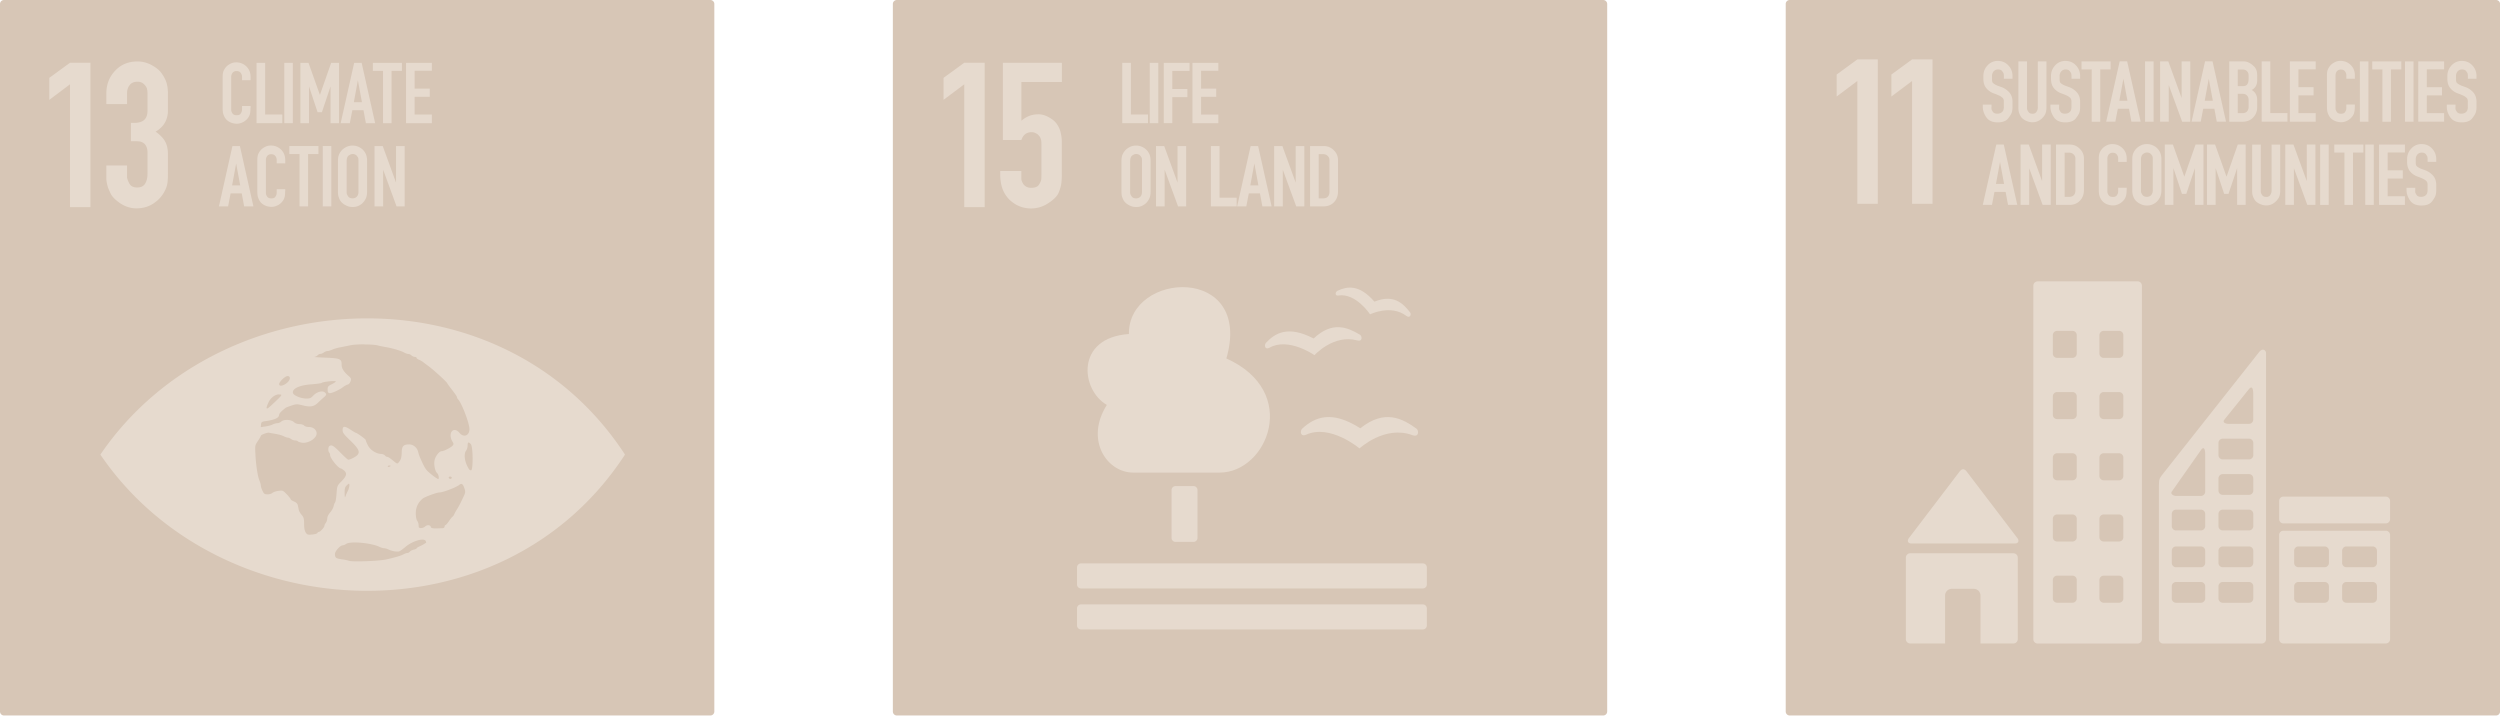
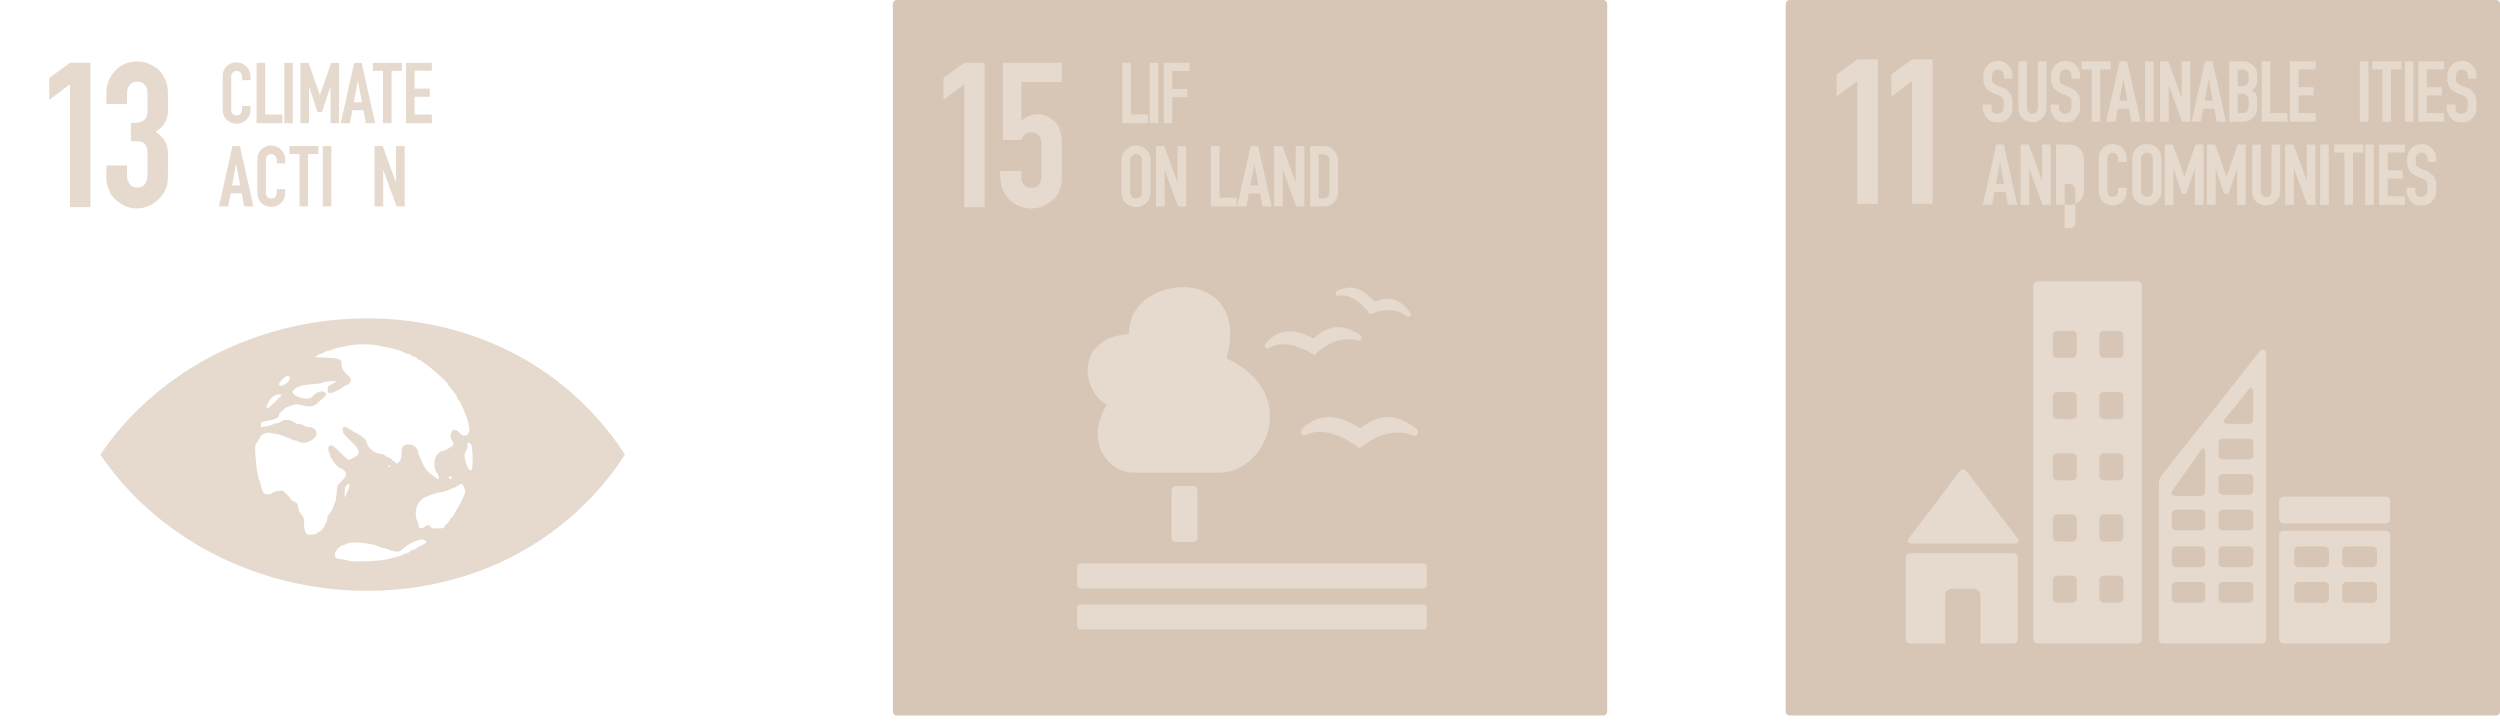
<svg xmlns="http://www.w3.org/2000/svg" width="336" height="97" fill="none">
  <g clip-path="url(#clip0_800_4094)">
-     <path fill="#D7C6B6" fill-rule="evenodd" d="M.538 0h94.93c.299 0 .538.24.538.538v95.086c0 .298-.24.538-.538.538H.538A.537.537 0 010 95.624V.538C0 .24.24 0 .538 0z" clip-rule="evenodd" />
    <path fill="#E6DACE" d="M33.664 14.514a4 4 0 01-.045.668 1.521 1.521 0 01-.24.603 1.94 1.94 0 01-.642.59c-.13.071-.272.136-.421.181a1.605 1.605 0 01-.447.072 2.19 2.19 0 01-.992-.227c-.292-.156-.506-.35-.642-.584a2.142 2.142 0 01-.266-.654 4.156 4.156 0 01-.045-.655v-4.175c0-.227.02-.428.058-.603.046-.188.143-.382.292-.59.142-.207.35-.389.616-.531.265-.156.544-.227.836-.227a1.91 1.91 0 011.394.557c.37.363.557.83.557 1.407v.434H32.53v-.434a.857.857 0 00-.195-.57c-.123-.156-.304-.227-.544-.227a.667.667 0 00-.532.227.885.885 0 00-.181.57v4.492a.96.96 0 00.168.409c.11.162.299.24.558.24.272 0 .454-.072.544-.22.091-.15.143-.253.156-.318.013-.072.026-.169.026-.292v-.409h1.147v.266h-.013z" />
    <path fill="#E6DACE" d="M37.942 16.556H34.48v-8.11h1.16v6.944h2.302v1.166z" />
    <path fill="#E6DACE" d="M38.207 16.556v-8.11h1.147v8.11h-1.147z" />
    <path fill="#E6DACE" d="M44.425 16.556v-4.94l-1.16 3.462h-.584l-1.148-3.461v4.94h-1.16v-8.11h1.09l1.535 4.317 1.51-4.317h1.064v8.11h-1.147z" />
    <path fill="#E6DACE" d="M45.785 16.556l1.815-8.11h1.005l1.815 8.11h-1.245l-.324-1.743h-1.497l-.337 1.743h-1.232zm1.77-2.82h1.089l-.545-2.949-.544 2.95z" />
    <path fill="#E6DACE" d="M51.477 16.556V9.523H50.11V8.447h3.91v1.076h-1.394v7.033h-1.148z" />
    <path fill="#E6DACE" d="M58.045 15.396v1.16H54.57v-8.11h3.475V9.51h-2.32v2.399h2.035v1.101h-2.036v2.386h2.321z" />
    <path fill="#E6DACE" d="M29.424 27.739l1.815-8.11h1.005l1.815 8.11h-1.245l-.324-1.744h-1.497l-.337 1.744h-1.232zm1.77-2.82h1.089l-.545-2.95-.544 2.95z" />
    <path fill="#E6DACE" d="M38.324 25.69a4 4 0 01-.045.668 1.52 1.52 0 01-.24.603 1.945 1.945 0 01-.642.59c-.13.07-.272.136-.421.181a1.603 1.603 0 01-.447.071c-.363 0-.694-.077-.992-.227-.292-.155-.506-.35-.642-.583a2.142 2.142 0 01-.266-.655 4.145 4.145 0 01-.045-.654v-4.175c0-.227.02-.428.058-.603a1.73 1.73 0 01.292-.59c.143-.207.35-.389.616-.531.266-.156.544-.227.836-.227.558 0 1.018.188 1.394.557.37.363.557.83.557 1.407v.434H37.19v-.434a.857.857 0 00-.194-.57c-.124-.156-.305-.228-.545-.228a.667.667 0 00-.532.227.884.884 0 00-.181.57v4.493a.96.96 0 00.168.409c.11.162.299.24.558.24.272 0 .454-.072.544-.22.091-.15.143-.254.156-.319.013-.07.026-.168.026-.291v-.409h1.147v.266h-.013z" />
    <path fill="#E6DACE" d="M40.257 27.739v-7.034h-1.368v-1.076h3.909v1.076h-1.394v7.034h-1.148z" />
    <path fill="#E6DACE" d="M43.38 27.739v-8.11h1.148v8.11h-1.147z" />
-     <path fill="#E6DACE" d="M45.778 20.394c.188-.26.422-.46.7-.603a1.88 1.88 0 01.895-.227c.305 0 .577.059.836.182.266.123.487.285.668.5.175.207.298.427.363.654.065.22.097.454.097.713v4.13c0 .24-.026.453-.071.641-.039.188-.136.389-.292.616a1.764 1.764 0 01-.641.583c-.273.162-.584.24-.921.24a2.28 2.28 0 01-.557-.071 2.645 2.645 0 01-.5-.22 1.97 1.97 0 01-.408-.305 1.472 1.472 0 01-.266-.35 2.417 2.417 0 01-.22-.603 3.177 3.177 0 01-.04-.532v-4.13c0-.239.027-.453.072-.64.058-.195.15-.383.279-.571l.006-.007zm2.25.642a.72.72 0 00-.629-.337.766.766 0 00-.408.123.712.712 0 00-.28.253 1.282 1.282 0 00-.096.292c-.013.097-.026.175-.026.24v4.259c0 .038 0 .084.013.136.006.077.071.213.194.402.123.168.324.252.603.252a.787.787 0 00.389-.097.649.649 0 00.253-.24.965.965 0 00.11-.265c.013-.078.026-.188.026-.318v-4.13c0-.162-.007-.272-.026-.337a.417.417 0 00-.123-.226v-.007z" />
    <path fill="#E6DACE" d="M53.298 27.739l-1.802-4.927v4.927h-1.16v-8.11h1.102l1.79 4.914v-4.914h1.16v8.11h-1.09z" />
    <path fill="#E6DACE" d="M9.406 27.836V11.33l-2.781 2.09v-2.956l2.781-2.03h2.749v19.403H9.406z" />
    <path fill="#E6DACE" d="M22.565 23.376v.35c0 .136-.007.292-.026.46 0 .156-.026.39-.085.694a4.295 4.295 0 01-1.536 2.256c-.732.577-1.595.869-2.58.869-.771 0-1.504-.234-2.198-.694-.693-.48-1.14-.953-1.328-1.42a14.204 14.204 0 01-.292-.667 7.715 7.715 0 01-.143-.551 4.662 4.662 0 01-.084-.551v-1.88h2.781v1.594c.039.253.143.532.318.843.194.35.538.519 1.043.519.506 0 .863-.175 1.07-.519.207-.343.318-.784.318-1.303v-2.982c-.02-.37-.098-.648-.234-.843a.97.97 0 00-.434-.408 1.109 1.109 0 00-.551-.143 5.204 5.204 0 00-.519-.026h-.492v-2.463h.492c1.16 0 1.738-.538 1.738-1.62v-2.315c0-.233-.02-.428-.059-.577a.643.643 0 00-.084-.26 1.355 1.355 0 00-.26-.35 1.147 1.147 0 00-.375-.29 1.213 1.213 0 00-.551-.117c-.48 0-.843.155-1.07.46-.233.291-.35.667-.35 1.128v1.42h-2.781v-1.42c0-1.219.395-2.237 1.186-3.067.772-.83 1.777-1.244 3.015-1.244.674 0 1.322.175 1.938.518.635.35 1.102.752 1.387 1.22.311.46.512.894.61 1.302.097.409.142.83.142 1.277v2.256c0 1.258-.55 2.21-1.653 2.865.616.441 1.044.889 1.277 1.33.253.427.376 1.004.376 1.737v2.606l-.006.006z" />
    <path fill="#E6DACE" d="M49.767 42.791c-13.99-.13-28.076 6.25-36.277 18.307 15.902 23.376 53.941 25.425 70.51 0-8.025-12.317-21.087-18.183-34.227-18.306h-.006zm-.804 3.501c.745 0 1.471.045 1.802.13.285.078.81.181 1.16.24.785.13 1.945.473 2.412.726.188.103.44.188.557.188.117 0 .305.084.409.194a.737.737 0 00.44.195c.137 0 .247.058.247.13 0 .07.149.187.324.258.181.072.395.188.486.26.084.071.467.363.843.635.68.5 2.476 2.146 2.476 2.276 0 .038.292.434.648.888.357.453.649.881.649.959 0 .078.071.214.162.311.492.525 1.517 3.222 1.517 3.987 0 .888-.772 1.186-1.336.512-.836-.992-1.64.09-.914 1.225.13.201.13.305.013.46-.194.253-1.186.772-1.484.772-.35 0-.888.706-.98 1.29-.096.61.092 1.446.377 1.679.181.149.279.778.123.778-.104 0-.83-.525-1.316-.96-.382-.343-.583-.687-1.134-1.95a4.916 4.916 0 01-.24-.72c-.123-.584-.648-1.025-1.212-1.025-.785 0-.986.227-1.005 1.128-.013.532-.091.876-.266 1.109-.292.402-.324.408-.674.117-.623-.513-.862-.681-1.005-.681-.084 0-.227-.084-.311-.195-.091-.103-.311-.194-.5-.2-.674-.014-1.477-.539-1.789-1.16-.162-.319-.291-.643-.291-.714 0-.117-1.18-.966-1.342-.966-.033 0-.363-.2-.733-.44-.765-.506-1.03-.48-1.03.09 0 .33.181.57 1.024 1.38 1.128 1.083 1.348 1.53.966 1.959-.22.246-.973.628-1.232.628-.065 0-.551-.44-1.076-.978-.733-.746-1.037-.966-1.258-.94-.214.032-.304.142-.337.414-.026.201.02.435.097.513.078.077.137.24.137.369 0 .408 1.108 1.79 1.439 1.79.058 0 .259.129.44.284.435.383.344.746-.382 1.485-.544.551-.557.59-.629 1.601-.039.57-.13 1.109-.194 1.193-.072.084-.162.33-.208.544-.045.214-.259.584-.466.824-.22.253-.383.583-.383.784 0 .201-.084.46-.188.596-.104.137-.194.325-.194.409 0 .2-.57.817-.752.817-.078 0-.156.065-.188.142-.026.078-.344.175-.7.208-.59.058-.668.032-.87-.273-.148-.226-.22-.602-.22-1.16 0-.694-.051-.882-.324-1.2-.181-.207-.356-.505-.389-.667a55.9 55.9 0 00-.13-.622c-.045-.227-.213-.39-.518-.519-.246-.103-.447-.24-.447-.305 0-.064-.233-.362-.525-.66-.506-.526-.545-.539-1.122-.46-.33.044-.693.168-.81.278-.117.104-.415.194-.655.188-.376 0-.48-.072-.667-.46-.124-.253-.227-.564-.227-.7 0-.137-.085-.441-.182-.675-.24-.557-.473-2.061-.55-3.559-.06-1.166-.053-1.212.336-1.782.22-.325.396-.636.396-.7 0-.13.907-.467 1.102-.409.071.02.46.09.862.156.402.065.895.207 1.095.31.201.105.454.195.564.195.104 0 .305.091.448.195.136.103.382.188.544.188.162 0 .324.052.357.11.039.058.285.15.544.188.837.136 1.977-.577 1.984-1.232 0-.492-.454-.875-1.044-.875-.266 0-.55-.084-.635-.194-.09-.104-.37-.195-.622-.195-.286 0-.57-.103-.746-.266-.376-.356-1.348-.401-1.698-.084-.136.123-.376.227-.538.227-.162 0-.441.078-.636.175-.194.097-.628.22-.972.266l-.622.09.039-.362c.038-.325.103-.376.622-.448 1.134-.155 1.744-.415 1.79-.765.038-.278.174-.434.861-.998.072-.058.441-.207.824-.33.648-.215.745-.215 1.53-.02 1.01.253 1.477.169 2.035-.37.233-.226.577-.538.765-.7.389-.33.415-.453.142-.68-.324-.273-1.088-.065-1.53.415-.337.363-.473.421-.978.414-.713-.012-1.66-.401-1.764-.726-.181-.576.85-1.076 2.477-1.186.694-.052 1.329-.136 1.4-.2.188-.156 1.886-.325 1.873-.189 0 .065-.252.233-.55.383-.48.233-.545.317-.545.706 0 .324.065.454.233.486.273.052 1.277-.395 1.841-.816.214-.162.5-.318.636-.344.136-.026.298-.22.37-.428.116-.343.084-.415-.312-.765-.616-.544-.888-.992-.888-1.445 0-.81-.175-.888-2.159-.973-.985-.039-1.666-.084-1.51-.097a.73.73 0 00.434-.214c.09-.104.26-.194.376-.194.117 0 .33-.085.467-.188.136-.104.356-.195.492-.195.13 0 .422-.09.649-.194.227-.104.726-.247 1.115-.318.389-.071.972-.188 1.29-.26.382-.084 1.14-.129 1.886-.129l.007.013zm-10.32 4.253c.473 0 .389.564-.137.965-.492.377-.992.435-.992.124 0-.312.798-1.09 1.128-1.09zm-1.193 2.47h.207c.279.038.22.13-.642.946-1.017.972-1.18 1.083-1.186.817 0-.097.13-.441.292-.765.279-.564.823-.966 1.322-1.011l.007.012zm25.56 6.463c.065.012.156.09.273.22.298.33.324 3.514.026 3.514a.363.363 0 01-.286-.163c-.577-.927-.739-2.003-.37-2.495.105-.137.195-.441.195-.675 0-.298.052-.427.162-.401zm-10.696 3.085c.104 0 .195.026.195.052s-.085.084-.195.123c-.103.04-.194.02-.194-.052 0-.07.084-.123.194-.123zm8.136 1.485c.045 0 .09 0 .142.02.104.038.156.122.117.187-.084.136-.233.15-.35.033-.104-.104-.032-.22.097-.24h-.006zm-13.562.966c.143 0 .052.603-.142.972a4.985 4.985 0 00-.312.713c-.077.246-.103.143-.116-.421-.007-.584.045-.804.246-1.005.143-.143.285-.26.324-.26zm15.13.026c.15.019.266.2.39.564.155.447.149.57-.026.966-.37.816-.707 1.484-.96 1.873a5.635 5.635 0 00-.37.668c-.064.155-.168.298-.226.324-.059.026-.273.291-.48.596-.207.305-.421.551-.486.551s-.11.084-.11.195c0 .11-.104.2-.227.207-1.33.071-1.569.046-1.627-.175-.072-.279-.513-.298-.778-.032-.104.103-.344.194-.525.194-.28 0-.33-.058-.33-.363a1.21 1.21 0 00-.189-.616c-.117-.149-.188-.55-.194-.998 0-.797.298-1.446.914-1.97.291-.247 1.925-.844 2.295-.844.453 0 2.23-.68 2.625-1.004.117-.097.22-.143.305-.13v-.006zm-5.166 7.487c.188.013.324.078.37.194.045.117.064.22.045.227-.02.007-.156.091-.298.182-.143.09-.415.233-.616.317-.195.085-.357.195-.357.247 0 .052-.168.13-.376.175-.207.045-.447.168-.531.266-.084.103-.24.188-.344.188-.104 0-.317.07-.467.155-.343.195-1.14.434-2.353.707-.998.227-4.615.356-5.043.181-.143-.058-.577-.149-.966-.2-.765-.104-.901-.208-.901-.72 0-.363.713-1.154 1.044-1.154.103 0 .324-.09.48-.201.55-.383 3.39-.123 4.466.408.2.098.48.182.622.182.143 0 .415.078.603.175.447.227 1.193.343 1.459.233.116-.045.48-.317.81-.596.72-.603 1.782-1.005 2.353-.966z" />
  </g>
  <g clip-path="url(#clip1_800_4094)">
    <path fill="#D7C6B6" fill-rule="evenodd" d="M120.538 0h94.93c.299 0 .538.24.538.538v95.086a.536.536 0 01-.538.538h-94.93a.537.537 0 01-.538-.538V.538c0-.298.24-.538.538-.538z" clip-rule="evenodd" />
    <path fill="#E6DACE" d="M154.292 16.556h-3.462v-8.11h1.16v6.944h2.302v1.166z" />
    <path fill="#E6DACE" d="M154.525 16.556v-8.11h1.148v8.11h-1.148z" />
    <path fill="#E6DACE" d="M156.412 16.556v-8.11h3.462v1.09h-2.314v2.43h2.022v1.09h-2.022v3.494h-1.148v.006z" />
-     <path fill="#E6DACE" d="M163.744 15.396v1.16h-3.474v-8.11h3.474V9.51h-2.321v2.399h2.036v1.101h-2.036v2.386h2.321z" />
    <path fill="#E6DACE" d="M151.083 20.394c.188-.26.421-.46.7-.603a1.88 1.88 0 01.895-.227c.304 0 .577.059.836.182a1.895 1.895 0 011.031 1.154c.065.22.097.454.097.713v4.13c0 .24-.026.453-.071.641-.039.188-.136.389-.292.616a1.77 1.77 0 01-.642.583c-.272.162-.583.24-.92.24-.195 0-.376-.026-.558-.071a2.659 2.659 0 01-.499-.22 1.942 1.942 0 01-.408-.305 1.457 1.457 0 01-.266-.35 2.436 2.436 0 01-.221-.603 3.295 3.295 0 01-.038-.532v-4.13c0-.239.025-.453.071-.64.058-.195.149-.383.279-.571l.006-.007zm2.25.642a.721.721 0 00-.629-.337.767.767 0 00-.409.123.712.712 0 00-.278.253 1.285 1.285 0 00-.098.292c-.013.097-.026.175-.026.24v4.265c0 .039 0 .084.013.136.007.078.072.214.195.402.123.169.324.253.603.253a.79.79 0 00.389-.097.655.655 0 00.253-.24.994.994 0 00.11-.266c.013-.078.026-.188.026-.318v-4.13c0-.161-.007-.271-.026-.336a.425.425 0 00-.123-.227v-.013z" />
    <path fill="#E6DACE" d="M158.33 27.74l-1.802-4.928v4.927h-1.161v-8.11h1.102l1.789 4.914V19.63h1.161v8.11h-1.089z" />
    <path fill="#E6DACE" d="M166.208 27.74h-3.462v-8.11h1.16v6.942h2.302v1.168z" />
    <path fill="#E6DACE" d="M166.271 27.74l1.816-8.11h1.004l1.816 8.11h-1.245l-.324-1.745h-1.498l-.337 1.744h-1.232zm1.77-2.82h1.089l-.544-2.95-.545 2.95z" />
    <path fill="#E6DACE" d="M174.213 27.74l-1.803-4.928v4.927h-1.16v-8.11h1.102l1.789 4.914V19.63h1.161v8.11h-1.089z" />
    <path fill="#E6DACE" d="M177.915 19.63c.525 0 .973.187 1.342.557.376.363.571.804.571 1.329v4.214c0 .596-.182 1.082-.545 1.452-.363.37-.83.557-1.407.557h-1.802v-8.11h1.841zm.765 6.1v-4.214a.742.742 0 00-.253-.57.81.81 0 00-.59-.228h-.602v5.945h.57c.59 0 .882-.311.882-.933h-.007z" />
    <path fill="#E6DACE" d="M129.594 27.836V11.33l-2.782 2.088v-2.956l2.782-2.03h2.748v19.403h-2.748z" />
    <path fill="#E6DACE" d="M139.525 15.357c.48 0 .966.136 1.446.408.499.273.868.59 1.102.953.252.37.414.752.492 1.16.098.39.143.804.143 1.245v4.343c0 .428-.02.791-.058 1.102-.02.292-.124.694-.318 1.22-.195.518-.668 1.023-1.42 1.503a4.164 4.164 0 01-4.252.266c-.597-.33-1.063-.726-1.388-1.186a4.04 4.04 0 01-.667-1.42 6.215 6.215 0 01-.175-1.478v-.493h2.839v1.07c0 .097.026.214.084.35.059.136.136.272.234.408.097.117.233.22.408.318.175.078.376.117.609.117.519 0 .869-.143 1.044-.435.175-.291.272-.512.292-.667a5.1 5.1 0 00.026-.551v-4.344c0-.097-.007-.194-.026-.291a.911.911 0 00-.084-.35.867.867 0 00-.234-.376.965.965 0 00-.408-.318 1.075 1.075 0 00-.577-.143c-.674 0-1.128.35-1.361 1.044h-2.49V8.44h7.935v2.58h-5.445v5.212c.654-.577 1.406-.869 2.255-.869l-.006-.006z" />
    <path fill="#E6DACE" d="M151.725 44.892c-7.235.499-6.476 7.526-2.963 9.529-2.975 4.667-.019 9.095 3.54 9.095h11.623c6.398 0 10.891-10.858.901-15.338 3.643-12.628-13.205-11.772-13.101-3.286z" />
    <path fill="#E6DACE" d="M175.523 58.434c3.241-1.504 7.195 1.834 7.195 1.834s3.391-3.157 7.092-1.789c.953.35.882-.642.564-.868-1.893-1.362-4.259-2.665-7.552-.052-3.98-2.548-6.184-1.394-7.76 0-.415.363-.266 1.206.461.868v.007z" />
    <path fill="#E6DACE" d="M170.596 46.745c2.561-1.478 6.068.992 6.068.992s2.567-2.846 5.718-1.99c.81.22.68-.59.402-.758-1.66-.986-3.702-1.887-6.23.505-3.468-1.808-5.199-.7-6.392.564-.311.33-.136 1.012.441.681l-.007.006z" />
    <path fill="#E6DACE" d="M179.892 39.712c2.353-.35 4.246 2.535 4.246 2.535s2.761-1.375 4.868.2c.545.403.681-.24.525-.447-.953-1.225-2.217-2.508-4.81-1.458-2.061-2.38-3.688-2.055-4.952-1.465-.331.155-.402.72.129.642l-.006-.007z" />
    <path fill="#E6DACE" fill-rule="evenodd" d="M157.995 65.331h2.412c.298 0 .538.24.538.538v6.424c0 .298-.24.538-.538.538h-2.412a.537.537 0 01-.538-.538V65.87c0-.298.24-.538.538-.538z" clip-rule="evenodd" />
    <path fill="#E6DACE" fill-rule="evenodd" d="M145.288 75.723h45.942c.298 0 .538.24.538.538v2.288c0 .298-.24.538-.538.538h-45.942a.537.537 0 01-.538-.538v-2.288c0-.298.24-.538.538-.538z" clip-rule="evenodd" />
    <path fill="#E6DACE" fill-rule="evenodd" d="M145.288 81.233h45.942c.298 0 .538.24.538.538v2.288c0 .299-.24.538-.538.538h-45.942a.537.537 0 01-.538-.538v-2.288c0-.298.24-.538.538-.538z" clip-rule="evenodd" />
  </g>
  <g clip-path="url(#clip2_800_4094)">
    <path fill="#D7C6B6" fill-rule="evenodd" d="M240.538 0h94.93c.299 0 .538.24.538.538v95.086a.536.536 0 01-.538.538h-94.93a.537.537 0 01-.538-.538V.538c0-.298.24-.538.538-.538z" clip-rule="evenodd" />
    <path fill="#E6DACE" d="M267.655 14.34v.207c0 .058 0 .104.013.143.013.077.078.194.182.35.11.162.317.24.602.24.163 0 .312-.033.448-.098a.746.746 0 00.304-.279.724.724 0 00.085-.252 1.44 1.44 0 00.026-.22v-.785c0-.175-.033-.318-.098-.409-.064-.103-.207-.22-.434-.35a8.173 8.173 0 00-.823-.337 2.324 2.324 0 01-.992-.687c-.266-.317-.402-.739-.402-1.283v-.364c0-.557.188-1.03.558-1.426a1.817 1.817 0 011.38-.602c.564 0 1.031.194 1.407.59.376.395.571.875.571 1.438v.364h-1.161v-.364c0-.058 0-.11-.013-.155 0-.045 0-.09-.013-.136a.522.522 0 00-.058-.143c-.033-.058-.078-.123-.136-.207-.11-.162-.305-.24-.571-.24a.76.76 0 00-.583.253.939.939 0 00-.221.629v.473c0 .162.026.292.072.389.058.09.188.188.389.304.065.033.162.078.291.137.137.045.305.11.5.181.389.13.732.357 1.043.687.305.33.461.765.461 1.31v.654c0 .286-.026.519-.085.713-.045.195-.214.474-.499.85-.285.356-.752.531-1.413.531-.7 0-1.212-.227-1.523-.68-.318-.46-.474-.934-.474-1.414v-.291h1.174v.291l-.007-.013z" />
    <path fill="#E6DACE" d="M274.772 15.513a2.11 2.11 0 01-.687.668 1.725 1.725 0 01-.921.252c-.168 0-.337-.026-.505-.07a2.64 2.64 0 01-.461-.182 2.407 2.407 0 01-.388-.266 1.236 1.236 0 01-.253-.324 2.409 2.409 0 01-.24-.59 2.843 2.843 0 01-.046-.545V8.252h1.161v6.353a.959.959 0 00.026.123c.006.065.071.175.181.338.104.142.286.22.545.22.233 0 .408-.084.518-.253a.982.982 0 00.182-.583V8.252h1.16v6.198c0 .194-.019.376-.058.557-.039.175-.11.35-.207.506h-.007z" />
    <path fill="#E6DACE" d="M276.743 14.34v.207c0 .058 0 .104.013.143.013.077.078.194.182.35.11.162.317.24.602.24.162 0 .312-.033.448-.098a.746.746 0 00.304-.279.724.724 0 00.085-.252c.013-.078.026-.156.026-.22v-.785c0-.175-.033-.318-.098-.409-.065-.103-.207-.22-.434-.35a8.277 8.277 0 00-.823-.337 2.324 2.324 0 01-.992-.687c-.266-.317-.402-.739-.402-1.283v-.364c0-.557.188-1.03.557-1.426a1.82 1.82 0 011.381-.602c.564 0 1.031.194 1.407.59.376.395.57.875.57 1.438v.364h-1.16v-.364c0-.058 0-.11-.013-.155 0-.045 0-.09-.013-.136a.522.522 0 00-.058-.143c-.033-.058-.078-.123-.136-.207-.111-.162-.305-.24-.571-.24a.76.76 0 00-.583.253.939.939 0 00-.221.629v.473c0 .162.026.292.072.389.058.09.188.188.389.304.064.033.162.078.291.137.136.045.305.11.499.181.389.13.733.357 1.044.687.305.33.46.765.46 1.31v.654c0 .286-.026.519-.084.713-.045.195-.214.474-.499.85-.285.356-.752.531-1.413.531-.7 0-1.212-.227-1.524-.68-.317-.46-.473-.934-.473-1.414v-.291h1.174v.291l-.007-.013z" />
    <path fill="#E6DACE" d="M281.126 16.356V9.329h-1.368V8.252h3.909V9.33h-1.394v7.033h-1.147v-.006z" />
    <path fill="#E6DACE" d="M283.07 16.356l1.815-8.11h1.005l1.815 8.11h-1.244l-.324-1.744h-1.498l-.337 1.744h-1.232zm1.77-2.82h1.089l-.544-2.95-.545 2.95z" />
    <path fill="#E6DACE" d="M288.295 16.356V8.252h1.147v8.11h-1.147v-.006z" />
    <path fill="#E6DACE" d="M293.281 16.356l-1.802-4.927v4.927h-1.161V8.252h1.102l1.79 4.914V8.252h1.16v8.11h-1.089v-.006z" />
    <path fill="#E6DACE" d="M294.545 16.356l1.815-8.11h1.005l1.815 8.11h-1.245l-.324-1.744h-1.497l-.337 1.744h-1.232zm1.77-2.82h1.089l-.545-2.95-.544 2.95z" />
    <path fill="#E6DACE" d="M301.526 8.252c.252 0 .486.052.7.156.24.11.486.292.739.545.266.259.402.66.402 1.212v.616c0 .622-.247 1.056-.739 1.31.492.29.739.738.739 1.354v.946c0 .57-.188 1.044-.558 1.414-.363.37-.83.557-1.407.557h-1.789v-8.11h1.913zm.687 2.405v-.499c0-.253-.072-.447-.221-.59-.142-.155-.337-.226-.583-.226h-.655v2.236h.687c.266 0 .461-.078.584-.24.123-.168.181-.395.181-.68h.007zm0 3.728v-.947c0-.259-.072-.46-.221-.602-.136-.156-.33-.227-.583-.227h-.655v2.6h.668a.771.771 0 00.57-.228.862.862 0 00.221-.59v-.006z" />
    <path fill="#E6DACE" d="M307.432 16.356h-3.461V8.252h1.16v6.943h2.301v1.16z" />
    <path fill="#E6DACE" d="M311.231 15.195v1.16h-3.475V8.253h3.475v1.064h-2.321v2.398h2.035v1.102h-2.035v2.386h2.321v-.007z" />
-     <path fill="#E6DACE" d="M316.483 14.314c0 .259-.013.48-.046.667a1.51 1.51 0 01-.24.603 1.953 1.953 0 01-.641.59c-.13.071-.273.136-.422.182a1.597 1.597 0 01-.447.07 2.19 2.19 0 01-.992-.226c-.292-.155-.506-.35-.642-.583a2.117 2.117 0 01-.265-.655 4.083 4.083 0 01-.046-.655v-4.175c0-.226.02-.427.059-.602a1.71 1.71 0 01.291-.59c.143-.208.35-.39.616-.532.266-.156.545-.227.836-.227.558 0 1.018.188 1.394.558.37.363.558.83.558 1.406v.435h-1.148v-.435a.86.86 0 00-.194-.57c-.123-.156-.305-.227-.545-.227a.665.665 0 00-.531.227.88.88 0 00-.182.57v4.493c.013.123.071.26.169.408.11.162.298.24.557.24.272 0 .454-.071.545-.22.09-.15.142-.253.155-.318.013-.071.026-.169.026-.292v-.408h1.148v.266h-.013z" />
    <path fill="#E6DACE" d="M317.168 16.356V8.252h1.147v8.11h-1.147v-.006z" />
    <path fill="#E6DACE" d="M320.196 16.356V9.329h-1.368V8.252h3.909V9.33h-1.394v7.033h-1.147v-.006z" />
    <path fill="#E6DACE" d="M323.23 16.356V8.252h1.148v8.11h-1.148v-.006z" />
    <path fill="#E6DACE" d="M328.486 15.195v1.16h-3.474V8.253h3.474v1.064h-2.32v2.398h2.035v1.102h-2.035v2.386h2.32v-.007z" />
    <path fill="#E6DACE" d="M330.016 14.34v.207c0 .058 0 .104.013.143.013.077.078.194.182.35.11.162.318.24.603.24.162 0 .311-.033.447-.098a.756.756 0 00.305-.279.72.72 0 00.084-.252 1.44 1.44 0 00.026-.22v-.785c0-.175-.032-.318-.097-.409-.065-.103-.208-.22-.435-.35a8.071 8.071 0 00-.823-.337 2.33 2.33 0 01-.992-.687c-.265-.317-.402-.739-.402-1.283v-.364c0-.557.188-1.03.558-1.426a1.818 1.818 0 011.381-.602c.564 0 1.03.194 1.406.59.376.395.571.875.571 1.438v.364h-1.161v-.364c0-.058 0-.11-.012-.155 0-.045 0-.09-.013-.136a.497.497 0 00-.059-.143c-.032-.058-.078-.123-.136-.207-.11-.162-.305-.24-.57-.24a.762.762 0 00-.584.253.943.943 0 00-.22.629v.473c0 .162.026.292.071.389.058.09.188.188.389.304.065.033.162.078.292.137.136.045.304.11.499.181.389.13.732.357 1.044.687.304.33.46.765.46 1.31v.654c0 .286-.026.519-.084.713-.046.195-.214.474-.5.85-.285.356-.752.531-1.413.531-.7 0-1.212-.227-1.523-.68-.318-.46-.473-.934-.473-1.414v-.291h1.173v.291l-.007-.013z" />
    <path fill="#E6DACE" d="M266.488 27.538l1.815-8.11h1.005l1.815 8.11h-1.244l-.324-1.744h-1.498l-.337 1.744h-1.232zm1.77-2.82h1.089l-.544-2.95-.545 2.95z" />
    <path fill="#E6DACE" d="M274.527 27.538l-1.802-4.927v4.927h-1.161v-8.11h1.102l1.79 4.914v-4.914h1.16v8.11h-1.089z" />
-     <path fill="#E6DACE" d="M278.169 19.428c.525 0 .973.188 1.342.558.376.363.571.804.571 1.329v4.213c0 .597-.182 1.083-.545 1.452-.363.37-.83.558-1.407.558h-1.802v-8.11h1.841zm.765 6.1v-4.213a.742.742 0 00-.253-.57.81.81 0 00-.59-.228h-.602v5.945h.57c.59 0 .882-.311.882-.934h-.007z" />
+     <path fill="#E6DACE" d="M278.169 19.428c.525 0 .973.188 1.342.558.376.363.571.804.571 1.329v4.213c0 .597-.182 1.083-.545 1.452-.363.37-.83.558-1.407.558h-1.802v-8.11h1.841zm.765 6.1a.742.742 0 00-.253-.57.81.81 0 00-.59-.228h-.602v5.945h.57c.59 0 .882-.311.882-.934h-.007z" />
    <path fill="#E6DACE" d="M285.819 25.496c0 .26-.013.48-.046.668a1.524 1.524 0 01-.24.603 1.953 1.953 0 01-.641.59c-.13.071-.273.136-.422.181a1.6 1.6 0 01-.447.072 2.19 2.19 0 01-.992-.227c-.292-.156-.506-.35-.642-.584a2.117 2.117 0 01-.265-.654 4.082 4.082 0 01-.046-.655v-4.175c0-.227.02-.428.058-.603.046-.188.143-.382.292-.59.149-.207.35-.389.616-.531.266-.156.545-.227.836-.227.558 0 1.018.188 1.394.557.37.363.558.83.558 1.407v.434h-1.148v-.434a.86.86 0 00-.194-.57c-.124-.156-.305-.227-.545-.227a.665.665 0 00-.531.227.88.88 0 00-.182.57v4.492a.95.95 0 00.169.409c.11.162.298.24.557.24.272 0 .454-.072.545-.22.09-.143.142-.254.155-.318.013-.072.026-.169.026-.292v-.409h1.148v.266h-.013z" />
    <path fill="#E6DACE" d="M286.935 20.194c.188-.26.421-.46.7-.603a1.87 1.87 0 01.894-.227c.305 0 .577.058.837.181.265.123.486.285.667.5.175.207.299.427.363.654.065.22.098.454.098.713v4.13c0 .24-.026.453-.072.641-.039.188-.136.39-.291.616a1.77 1.77 0 01-.642.584c-.272.162-.584.24-.921.24a2.26 2.26 0 01-.557-.072 2.63 2.63 0 01-.499-.22 1.971 1.971 0 01-.409-.305 1.483 1.483 0 01-.266-.35 2.424 2.424 0 01-.22-.603 3.231 3.231 0 01-.039-.531v-4.13c0-.24.026-.453.071-.642a2.06 2.06 0 01.279-.57l.007-.006zm2.249.641a.72.72 0 00-.629-.337.764.764 0 00-.408.123.709.709 0 00-.279.253 1.28 1.28 0 00-.097.292c-.013.097-.026.175-.026.24v4.259c0 .039 0 .084.013.136.006.078.071.214.194.402.124.168.325.253.603.253a.784.784 0 00.389-.098.647.647 0 00.253-.24.963.963 0 00.11-.265c.02-.078.026-.188.026-.318v-4.13a1.33 1.33 0 00-.026-.336.413.413 0 00-.123-.227v-.007z" />
    <path fill="#E6DACE" d="M294.999 27.538v-4.94l-1.161 3.462h-.583l-1.147-3.462v4.94h-1.161v-8.11h1.089l1.537 4.318 1.51-4.318h1.063v8.11h-1.147z" />
    <path fill="#E6DACE" d="M300.671 27.538v-4.94l-1.161 3.462h-.583l-1.147-3.462v4.94h-1.161v-8.11h1.089l1.537 4.318 1.51-4.318h1.063v8.11h-1.147z" />
    <path fill="#E6DACE" d="M306.188 26.689a2.11 2.11 0 01-.687.668 1.725 1.725 0 01-.921.253c-.168 0-.337-.026-.505-.072a2.591 2.591 0 01-.46-.181 2.367 2.367 0 01-.389-.266 1.236 1.236 0 01-.253-.324 2.407 2.407 0 01-.24-.59 2.845 2.845 0 01-.045-.545v-6.197h1.16v6.353a.96.96 0 00.026.123c.006.065.071.175.181.337.104.143.286.22.545.22.233 0 .408-.084.518-.252a.982.982 0 00.182-.584v-6.197h1.16v6.197c0 .195-.019.376-.058.558-.039.175-.11.35-.207.505l-.007-.006z" />
    <path fill="#E6DACE" d="M310.103 27.538l-1.802-4.927v4.927h-1.16v-8.11h1.102l1.789 4.914v-4.914h1.16v8.11h-1.089z" />
    <path fill="#E6DACE" d="M311.828 27.538v-8.11h1.148v8.11h-1.148z" />
    <path fill="#E6DACE" d="M315.094 27.538v-7.034h-1.367v-1.076h3.909v1.076h-1.394v7.034h-1.148z" />
    <path fill="#E6DACE" d="M317.889 27.538v-8.11h1.147v8.11h-1.147z" />
    <path fill="#E6DACE" d="M323.223 26.378v1.16h-3.475v-8.11h3.475v1.063h-2.321v2.399h2.035v1.102h-2.035v2.386h2.321z" />
    <path fill="#E6DACE" d="M324.604 25.516v.207c0 .059 0 .104.013.143.013.078.078.194.182.35.11.162.317.24.603.24.162 0 .311-.033.447-.098a.755.755 0 00.305-.278.743.743 0 00.084-.253c.013-.078.026-.156.026-.22v-.785c0-.175-.033-.318-.097-.408-.065-.104-.208-.22-.435-.35a8.142 8.142 0 00-.823-.337 2.33 2.33 0 01-.992-.688c-.266-.317-.402-.739-.402-1.283v-.363c0-.558.188-1.03.558-1.426a1.818 1.818 0 011.381-.603c.564 0 1.03.194 1.406.59.376.395.571.875.571 1.439v.363h-1.161v-.363c0-.059 0-.11-.013-.156 0-.045 0-.09-.013-.136a.391.391 0 00-.058-.142c-.032-.059-.078-.124-.136-.208-.11-.162-.305-.24-.571-.24a.761.761 0 00-.583.253.938.938 0 00-.22.629v.473c0 .162.026.292.071.389.058.09.188.188.389.305.065.032.162.078.292.136.136.045.304.11.499.181.389.13.732.357 1.043.688.305.33.461.764.461 1.309v.655c0 .285-.026.518-.085.713-.045.194-.213.473-.499.849-.285.357-.752.531-1.413.531-.7 0-1.212-.226-1.523-.68-.318-.46-.473-.934-.473-1.413v-.292h1.173v.292l-.007-.013z" />
    <path fill="#E6DACE" d="M249.627 27.389V10.884l-2.781 2.087v-2.956l2.781-2.029h2.748V27.39h-2.748z" />
    <path fill="#E6DACE" d="M256.984 27.389V10.884l-2.781 2.087v-2.956l2.781-2.029h2.749V27.39h-2.749z" />
    <path fill="#E6DACE" d="M264.336 63.393l6.8 8.926c.253.33.182.726-.356.726h-13.867c-.538 0-.609-.395-.356-.726l6.8-8.926c.331-.435.655-.428.979 0zm42.564 3.351h13.743c.324 0 .584.26.584.584v2.437c0 .324-.26.583-.584.583H306.9a.58.58 0 01-.583-.583v-2.438a.58.58 0 01.583-.583zm0 4.583a.58.58 0 00-.583.584V85.9a.58.58 0 00.583.583h13.743a.581.581 0 00.584-.583V71.91a.582.582 0 00-.584-.583H306.9zm2.01 2.114h3.513a.58.58 0 01.584.583v1.627a.58.58 0 01-.584.584h-3.513a.576.576 0 01-.577-.584v-1.627a.58.58 0 01.577-.583zm6.456 0h3.514a.58.58 0 01.583.583v1.627a.58.58 0 01-.583.584h-3.514a.58.58 0 01-.583-.584v-1.627a.58.58 0 01.583-.583zm-6.456 4.777h3.513a.58.58 0 01.584.584v1.627a.581.581 0 01-.584.583h-3.513a.576.576 0 01-.577-.583v-1.627a.58.58 0 01.577-.584zm6.456 0h3.514a.58.58 0 01.583.584v1.627a.58.58 0 01-.583.583h-3.514a.58.58 0 01-.583-.583v-1.627a.58.58 0 01.583-.584zM273.865 37.82a.58.58 0 00-.583.583v47.504a.58.58 0 00.583.584h13.426a.58.58 0 00.583-.584v-47.51a.58.58 0 00-.583-.584h-13.426v.007zm2.619 6.645h2.049a.58.58 0 01.583.583v2.47a.58.58 0 01-.583.583h-2.049a.58.58 0 01-.583-.583v-2.47a.58.58 0 01.583-.583zm6.262 0h2.049a.58.58 0 01.583.583v2.47a.58.58 0 01-.583.583h-2.049a.58.58 0 01-.583-.583v-2.47a.58.58 0 01.583-.583zm-6.262 8.226h2.049a.58.58 0 01.583.583v2.47a.58.58 0 01-.583.584h-2.049a.58.58 0 01-.583-.584v-2.47a.58.58 0 01.583-.583zm6.262 0h2.049a.58.58 0 01.583.583v2.47a.58.58 0 01-.583.584h-2.049a.58.58 0 01-.583-.584v-2.47a.58.58 0 01.583-.583zm-6.262 8.226h2.049a.58.58 0 01.583.584v2.47a.58.58 0 01-.583.583h-2.049a.58.58 0 01-.583-.583V61.5a.58.58 0 01.583-.584zm6.262 0h2.049a.58.58 0 01.583.584v2.47a.58.58 0 01-.583.583h-2.049a.58.58 0 01-.583-.583V61.5a.58.58 0 01.583-.584zm-6.262 8.227h2.049a.58.58 0 01.583.583v2.47a.58.58 0 01-.583.583h-2.049a.58.58 0 01-.583-.583v-2.47a.58.58 0 01.583-.583zm6.262 0h2.049a.58.58 0 01.583.583v2.47a.58.58 0 01-.583.583h-2.049a.58.58 0 01-.583-.583v-2.47a.58.58 0 01.583-.583zm-6.262 8.226h2.049a.58.58 0 01.583.583v2.47a.58.58 0 01-.583.584h-2.049a.58.58 0 01-.583-.584v-2.47a.58.58 0 01.583-.583zm6.262 0h2.049a.58.58 0 01.583.583v2.47a.58.58 0 01-.583.584h-2.049a.58.58 0 01-.583-.584v-2.47a.58.58 0 01.583-.583zm7.41-12.272v20.81a.58.58 0 00.583.583h13.231c.324 0 .584-.26.584-.584v-38.46c0-.325-.428-.765-.934-.124l-12.946 16.395c-.44.557-.505.732-.505 1.38h-.013zm12.407-13.016c.234 0 .273.564.273.803v3.501c0 .324-.26.583-.584.583h-2.703c-.344 0-.933-.149-.583-.583l3.286-4.084c.13-.156.227-.22.305-.22h.006zm-3.818 6.871h3.514a.58.58 0 01.583.584v1.627a.58.58 0 01-.583.583h-3.514a.58.58 0 01-.583-.583v-1.627a.58.58 0 01.583-.584zm-2.651 1.284c.233-.046.285.48.285.849v4.985a.58.58 0 01-.583.583h-3.326c-.324 0-.81-.253-.583-.583l3.909-5.562c.116-.169.214-.253.291-.266l.007-.006zm2.651 3.48h3.514a.58.58 0 01.583.584v1.627a.58.58 0 01-.583.584h-3.514a.58.58 0 01-.583-.584V64.3a.58.58 0 01.583-.583zm-6.275 4.778h3.326a.58.58 0 01.583.584v1.627a.58.58 0 01-.583.583h-3.326a.58.58 0 01-.583-.583v-1.627a.58.58 0 01.583-.584zm6.275 0h3.514a.58.58 0 01.583.584v1.627a.58.58 0 01-.583.583h-3.514a.58.58 0 01-.583-.583v-1.627a.58.58 0 01.583-.584zm-6.275 4.947h3.326a.58.58 0 01.583.583v1.627a.58.58 0 01-.583.584h-3.326a.58.58 0 01-.583-.584v-1.627a.58.58 0 01.583-.583zm6.275 0h3.514a.58.58 0 01.583.583v1.627a.58.58 0 01-.583.584h-3.514a.58.58 0 01-.583-.584v-1.627a.58.58 0 01.583-.583zm-6.275 4.777h3.326a.58.58 0 01.583.584v1.627a.58.58 0 01-.583.583h-3.326a.58.58 0 01-.583-.583v-1.627a.58.58 0 01.583-.584zm6.275 0h3.514a.58.58 0 01.583.584v1.627a.58.58 0 01-.583.583h-3.514a.58.58 0 01-.583-.583v-1.627a.58.58 0 01.583-.584zm-42.013-3.857a.582.582 0 00-.584.584V85.9c0 .324.26.583.584.583h4.693s-.006-.045-.006-.064v-6.38a.9.9 0 01.901-.9h2.956a.9.9 0 01.901.9v6.38s0 .045-.007.064h4.435a.58.58 0 00.583-.583V74.944a.58.58 0 00-.583-.583h-13.873z" />
  </g>
  <defs>
    <clipPath id="clip0_800_4094">
      <rect width="96" height="96.156" fill="#fff" />
    </clipPath>
    <clipPath id="clip1_800_4094">
      <rect width="96" height="96.156" fill="#fff" transform="translate(120)" />
    </clipPath>
    <clipPath id="clip2_800_4094">
      <rect width="96" height="96.156" fill="#fff" transform="translate(240)" />
    </clipPath>
  </defs>
</svg>